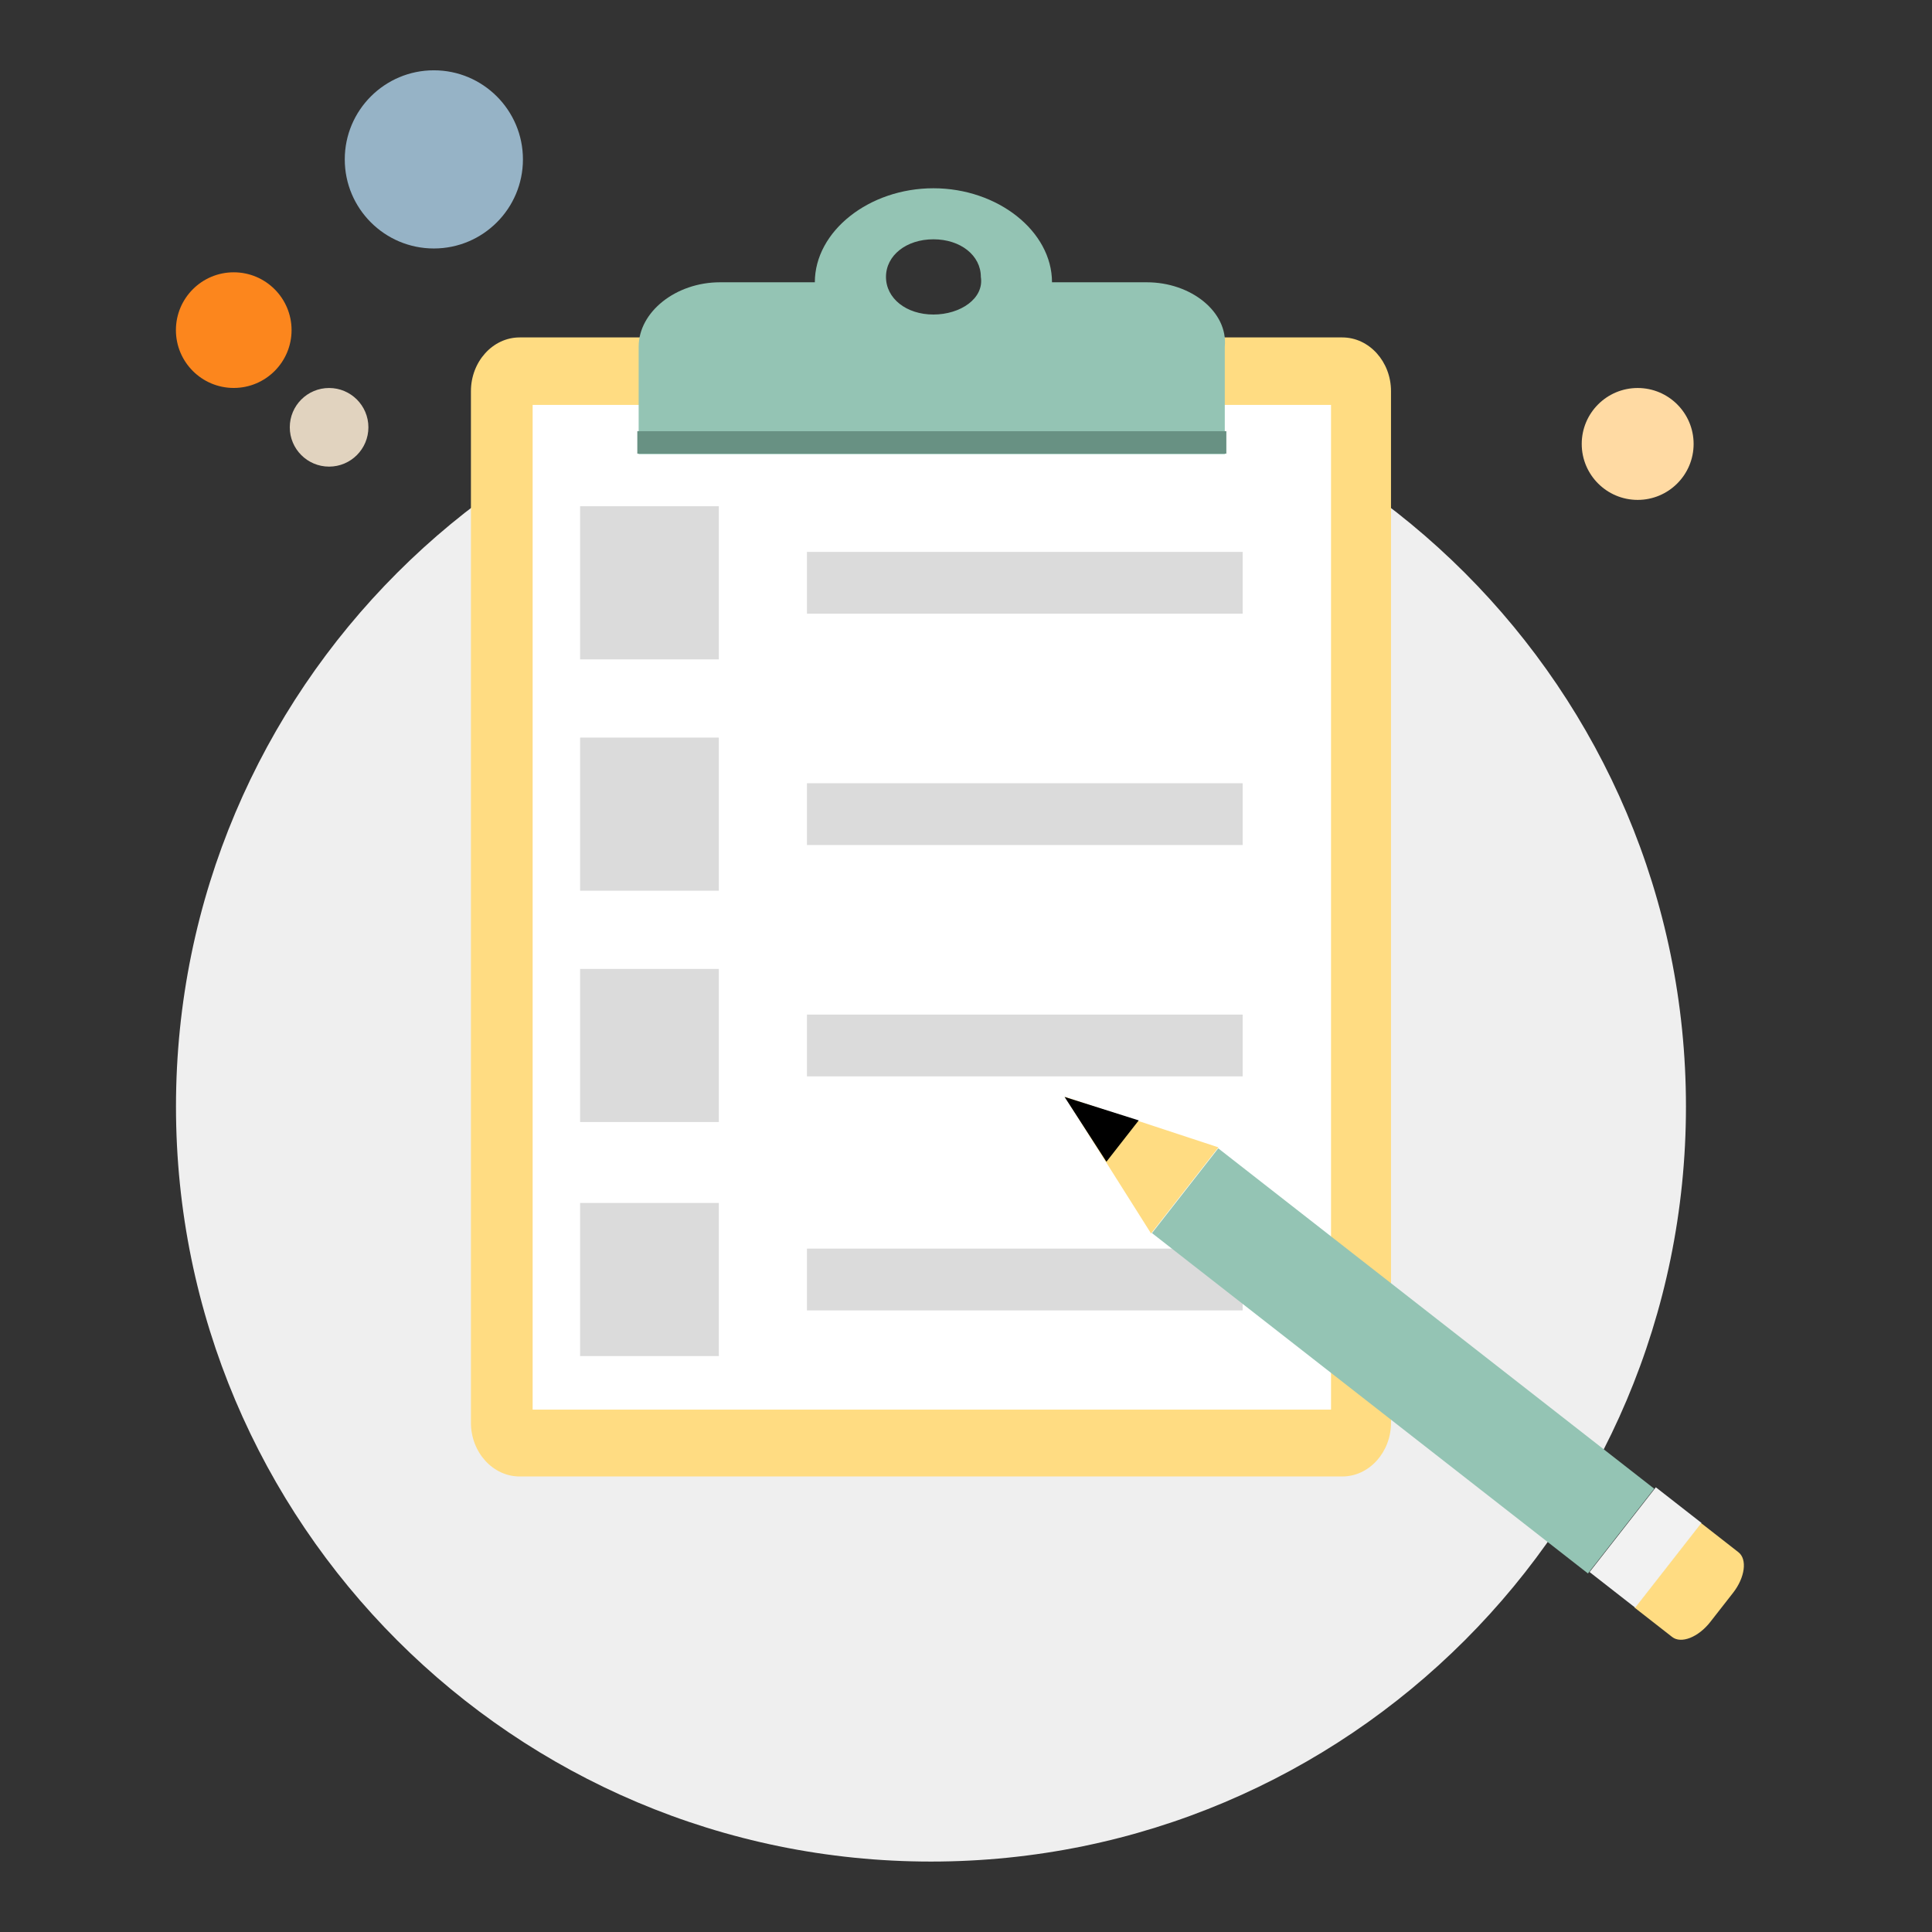
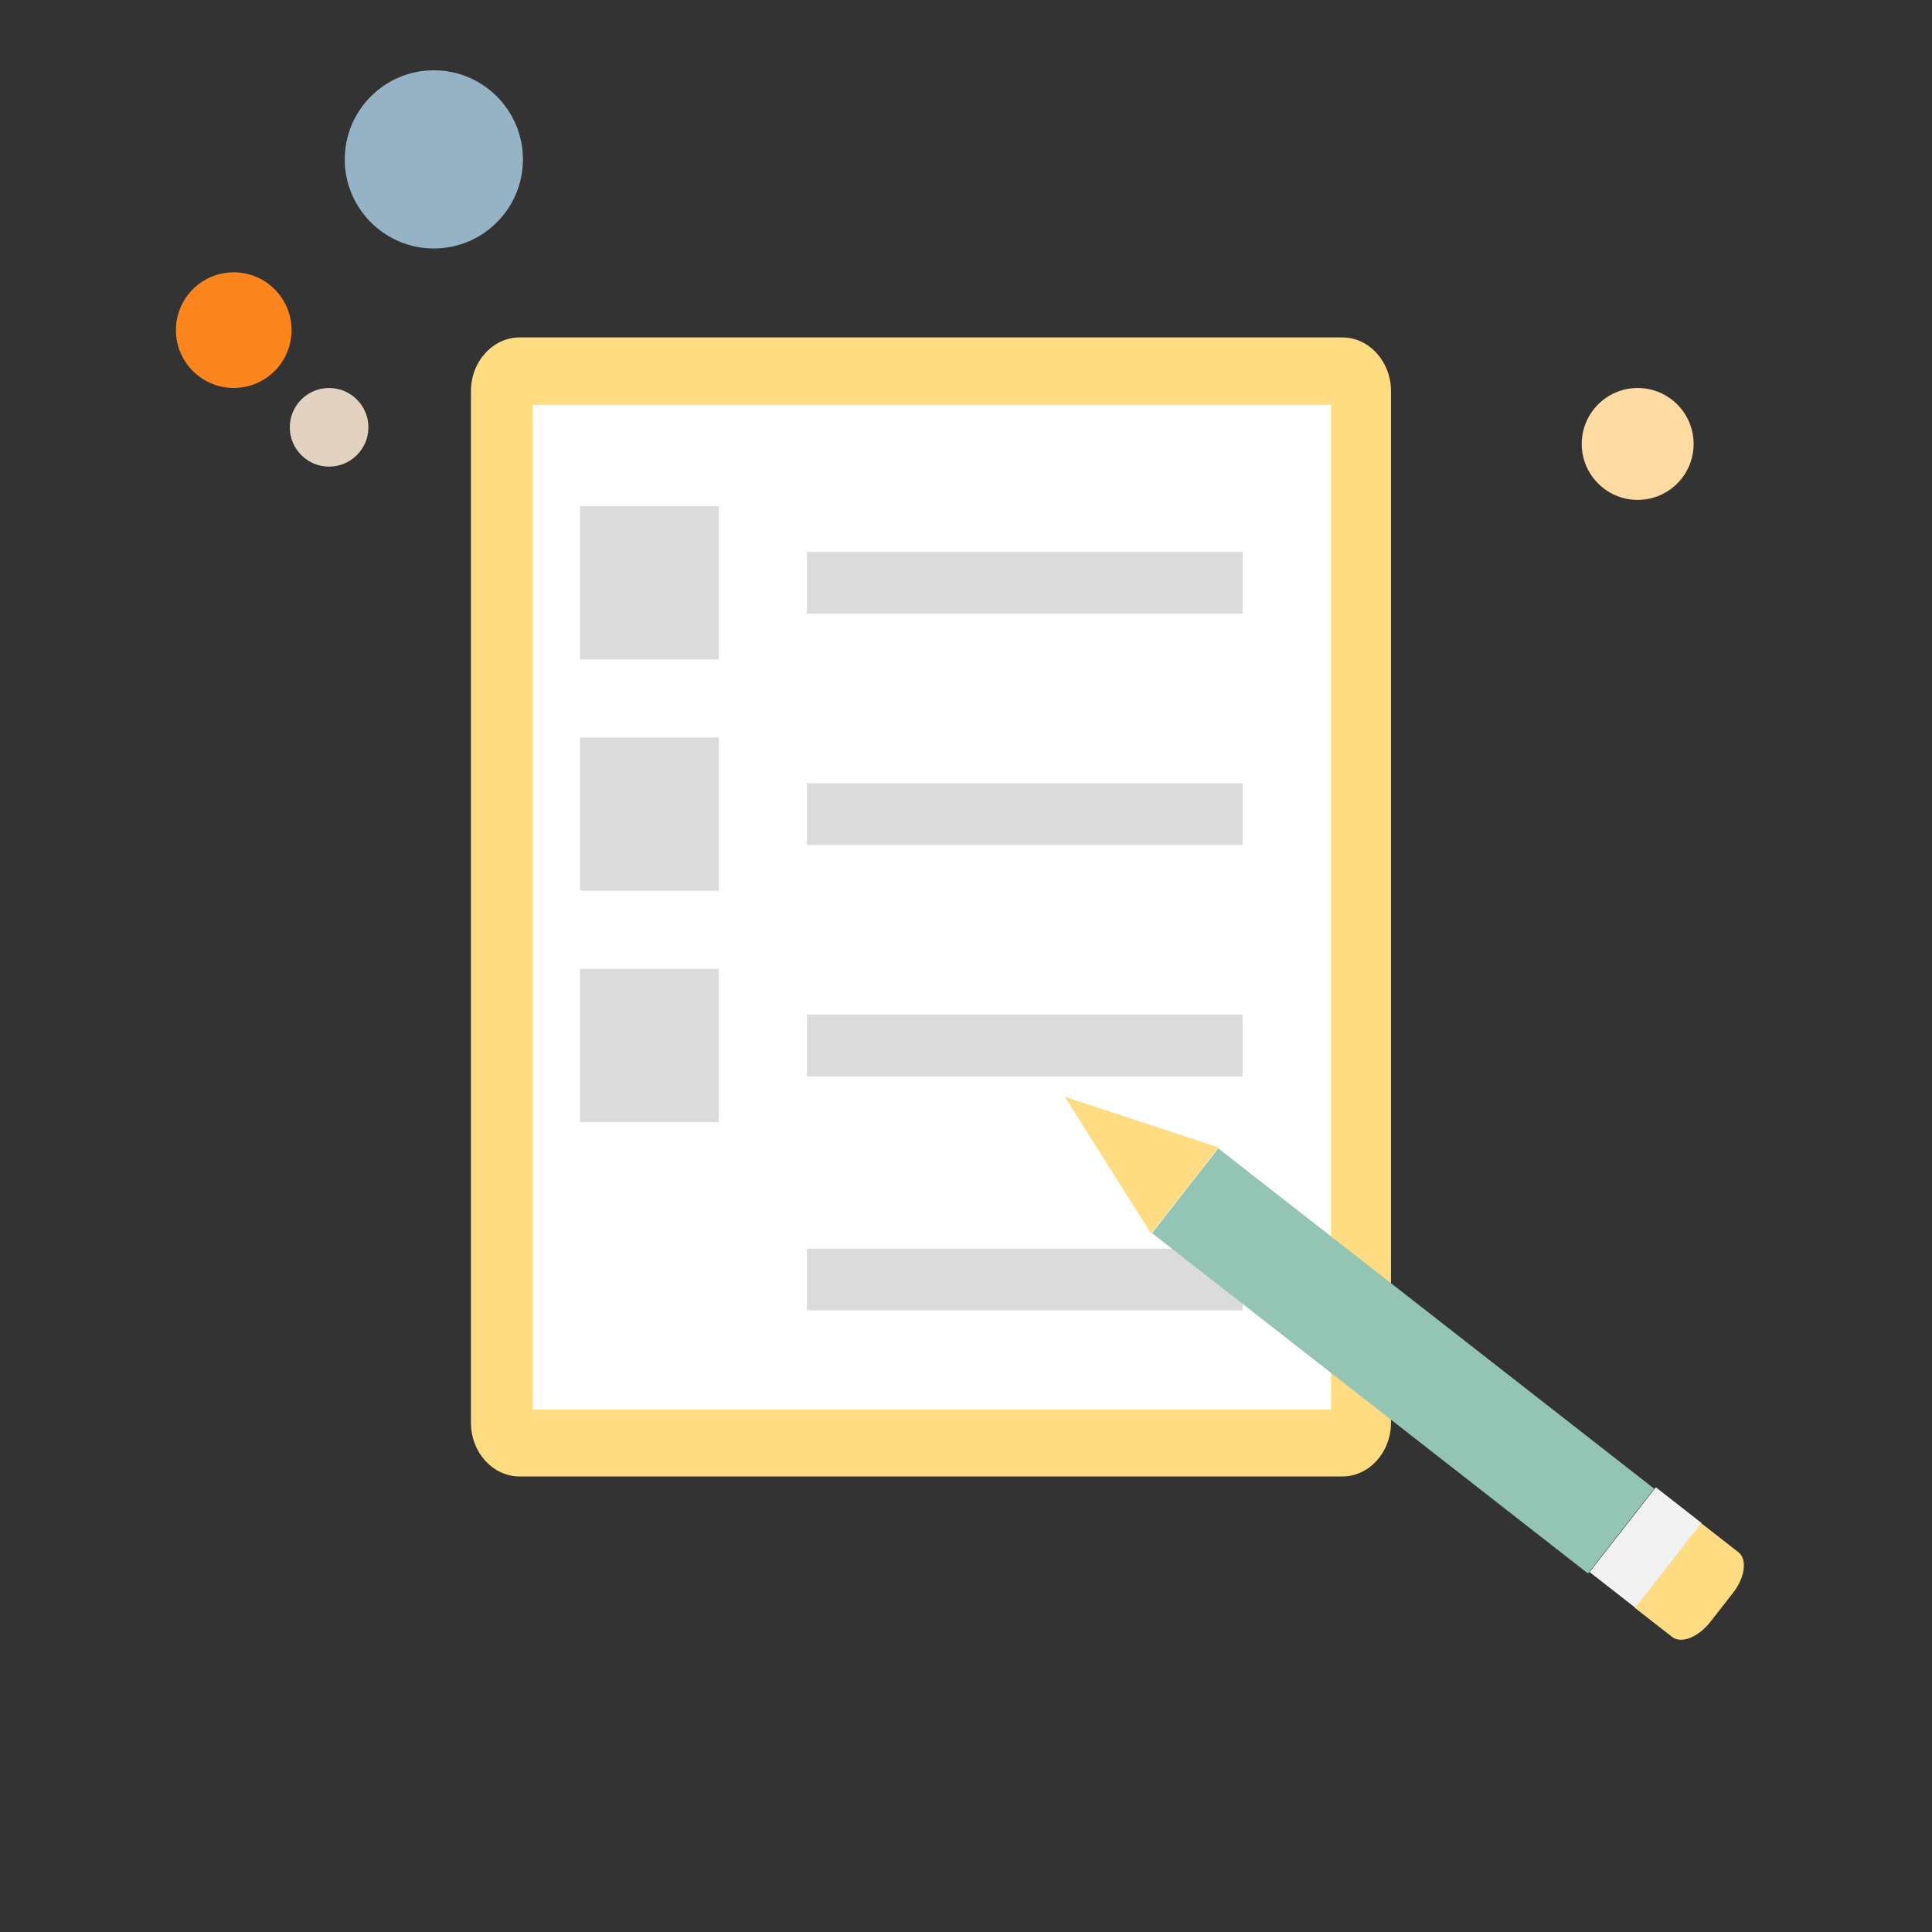
<svg xmlns="http://www.w3.org/2000/svg" version="1.1" width="300" height="300" viewBox="0 0 300 300" xml:space="preserve">
  <rect x="0" y="0" width="300" height="300" fill="#333333" stroke="none" />
  <desc>Created with Fabric.js 5.3.0</desc>
  <defs>
</defs>
  <g transform="matrix(1.368 0 0 1.368 150 159.028)" id="wGuBbquOnuYne-PgcvYlr">
    <g style="">
      <g transform="matrix(1.162 0 0 1.162 -3.976 9.357)" id="n4AsG8iFtyQeRiFQYSPMh">
-         <path style="stroke: rgb(166,12,30); stroke-width: 0; stroke-dasharray: none; stroke-linecap: butt; stroke-dashoffset: 0; stroke-linejoin: miter; stroke-miterlimit: 4; fill: rgb(239,239,239); fill-rule: nonzero; opacity: 1;" transform=" translate(0, 0)" d="M 0 -73.75 C 40.71 -73.75 73.75 -40.71 73.75 0 C 73.75 40.71 40.71 73.75 0 73.75 C -40.71 73.75 -73.75 40.71 -73.75 0 C -73.75 -40.71 -40.71 -73.75 0 -73.75 z" stroke-linecap="round" />
-       </g>
+         </g>
      <g transform="matrix(0.762 0 0 0.841 -3.976 -21.735)" id="mFsStofpp8EZl2p6ctRxB">
        <g style="">
          <g transform="matrix(0.347 0 0 0.347 0 10.027)" id="sWNb1vihWE8ynWWwvBql7">
            <path style="stroke: none; stroke-width: 1; stroke-dasharray: none; stroke-linecap: butt; stroke-dashoffset: 0; stroke-linejoin: miter; stroke-miterlimit: 4; fill: rgb(255,220,130); fill-rule: nonzero; opacity: 1;" transform=" translate(-207.83, -280.033)" d="M 384.418 58.514 L 31.242 58.514 C 19.748 58.514 10.344 67.918 10.344 79.412 L 10.344 480.653 C 10.344 492.147 19.748 501.551 31.242 501.551 L 384.417 501.551 C 395.911 501.551 405.315 492.147 405.315 480.653 L 405.315 79.412 C 405.316 67.918 395.912 58.514 384.418 58.514 z" stroke-linecap="round" />
          </g>
          <g transform="matrix(0.347 0 0 0.347 0.128 10.07)" id="i7aX3GvcxJYtjhYfty6DB">
            <path style="stroke: none; stroke-width: 1; stroke-dasharray: none; stroke-linecap: butt; stroke-dashoffset: 0; stroke-linejoin: miter; stroke-miterlimit: 4; fill: rgb(255,255,255); fill-rule: nonzero; opacity: 1;" transform=" translate(-171.363, -195.396)" d="M 0 390.792 L 0 0 L 342.727 0 L 342.727 390.792 z" stroke-linecap="round" />
          </g>
          <g transform="matrix(0.483 0 0 0.347 0.128 -69.025)" id="XoDRh3sqjOy9CBo7rylZH">
-             <path style="stroke: none; stroke-width: 1; stroke-dasharray: none; stroke-linecap: butt; stroke-dashoffset: 0; stroke-linejoin: miter; stroke-miterlimit: 4; fill: rgb(148,196,180); fill-rule: nonzero; opacity: 1;" transform=" translate(-207.341, -51.722)" d="M 273.659 36.571 L 244.402 36.571 C 244.402 16.718 227.683 0 207.83 0 C 187.977 0 171.259 16.718 171.259 36.571 L 142.002 36.571 C 128.418 36.571 116.924 48.065 116.924 61.649 L 116.924 103.445 L 297.691 103.445 L 297.691 61.649 C 298.736 48.065 287.242 36.571 273.659 36.571 z M 207.83 49.11 C 199.471 49.11 193.201 42.841 193.201 34.481 C 193.201 26.121 199.47 19.852 207.83 19.852 C 216.189 19.852 222.459 26.121 222.459 34.481 C 223.504 42.841 216.189 49.11 207.83 49.11 z" stroke-linecap="round" />
-           </g>
+             </g>
          <g transform="matrix(3.934 0 0 0.136 0.128 -52.669)" id="kRIVCxw_sxZfnSbGbB_gF">
-             <path style="stroke: rgb(120,59,68); stroke-width: 0; stroke-dasharray: none; stroke-linecap: butt; stroke-dashoffset: 0; stroke-linejoin: miter; stroke-miterlimit: 4; fill: rgb(104,145,131); fill-rule: nonzero; opacity: 1;" transform=" translate(0, 0)" d="M -11.152 -11.152 L 11.152 -11.152 L 11.152 11.152 L -11.152 11.152 z" stroke-linecap="round" />
-           </g>
+             </g>
          <g transform="matrix(0.347 0 0 0.347 -41.934 -33.723)" id="LDMLhAOGkZXb6car3NRAd">
            <path style="stroke: none; stroke-width: 1; stroke-dasharray: none; stroke-linecap: butt; stroke-dashoffset: 0; stroke-linejoin: miter; stroke-miterlimit: 4; fill: rgb(219,219,219); fill-rule: nonzero; opacity: 1;" transform=" translate(-29.779, -29.779)" d="M 0 59.559 L 0 0 L 59.559 0 L 59.559 59.559 z" stroke-linecap="round" />
          </g>
          <g transform="matrix(0.347 0 0 0.347 -41.934 -2.499)" id="ZXkUm-UarKfCkbB1cKLYE">
            <path style="stroke: none; stroke-width: 1; stroke-dasharray: none; stroke-linecap: butt; stroke-dashoffset: 0; stroke-linejoin: miter; stroke-miterlimit: 4; fill: rgb(219,219,219); fill-rule: nonzero; opacity: 1;" transform=" translate(-29.779, -29.779)" d="M 0 59.559 L 0 0 L 59.559 0 L 59.559 59.559 z" stroke-linecap="round" />
          </g>
          <g transform="matrix(0.347 0 0 0.347 -41.934 28.724)" id="sj9zazM9NILle4sjRZGOl">
            <path style="stroke: none; stroke-width: 1; stroke-dasharray: none; stroke-linecap: butt; stroke-dashoffset: 0; stroke-linejoin: miter; stroke-miterlimit: 4; fill: rgb(219,219,219); fill-rule: nonzero; opacity: 1;" transform=" translate(-29.779, -29.779)" d="M 0 59.559 L 0 0 L 59.559 0 L 59.559 59.559 z" stroke-linecap="round" />
          </g>
          <g transform="matrix(0.347 0 0 0.347 -41.934 60.311)" id="BOK56tTwJjHGEoo0Z_ZlK">
-             <path style="stroke: none; stroke-width: 1; stroke-dasharray: none; stroke-linecap: butt; stroke-dashoffset: 0; stroke-linejoin: miter; stroke-miterlimit: 4; fill: rgb(219,219,219); fill-rule: nonzero; opacity: 1;" transform=" translate(-29.779, -29.779)" d="M 0 59.559 L 0 0 L 59.559 0 L 59.559 59.559 z" stroke-linecap="round" />
-           </g>
+             </g>
          <g transform="matrix(0.347 0 0 0.347 13.978 -33.723)" id="PpCE3fxW9zPPSKm1lmO3F">
            <path style="stroke: none; stroke-width: 1; stroke-dasharray: none; stroke-linecap: butt; stroke-dashoffset: 0; stroke-linejoin: miter; stroke-miterlimit: 4; fill: rgb(219,219,219); fill-rule: nonzero; opacity: 1;" transform=" translate(-93.519, -12.017)" d="M 0 24.033 L 0 0 L 187.037 0 L 187.037 24.033 z" stroke-linecap="round" />
          </g>
          <g transform="matrix(0.347 0 0 0.347 13.978 -2.499)" id="JOdQuqTKkZlAM9Cunw6k4">
            <path style="stroke: none; stroke-width: 1; stroke-dasharray: none; stroke-linecap: butt; stroke-dashoffset: 0; stroke-linejoin: miter; stroke-miterlimit: 4; fill: rgb(219,219,219); fill-rule: nonzero; opacity: 1;" transform=" translate(-93.519, -12.017)" d="M 0 24.033 L 0 0 L 187.037 0 L 187.037 24.033 z" stroke-linecap="round" />
          </g>
          <g transform="matrix(0.347 0 0 0.347 13.978 28.725)" id="ylK2cn0OhX9K7j4T2-lno">
            <path style="stroke: none; stroke-width: 1; stroke-dasharray: none; stroke-linecap: butt; stroke-dashoffset: 0; stroke-linejoin: miter; stroke-miterlimit: 4; fill: rgb(219,219,219); fill-rule: nonzero; opacity: 1;" transform=" translate(-93.519, -12.017)" d="M 0 24.033 L 0 0 L 187.037 0 L 187.037 24.033 z" stroke-linecap="round" />
          </g>
          <g transform="matrix(0.347 0 0 0.347 13.978 60.311)" id="u38R-3yyQPZYWiUtfO5WR">
            <path style="stroke: none; stroke-width: 1; stroke-dasharray: none; stroke-linecap: butt; stroke-dashoffset: 0; stroke-linejoin: miter; stroke-miterlimit: 4; fill: rgb(219,219,219); fill-rule: nonzero; opacity: 1;" transform=" translate(-93.519, -12.017)" d="M 0 24.033 L 0 0 L 187.037 0 L 187.037 24.033 z" stroke-linecap="round" />
          </g>
        </g>
      </g>
      <g transform="matrix(0.34 -0.435 -0.529 -0.413 48.444 37.223)" id="YFRciFDzsXBlzLONBqnCa">
        <g style="">
          <g transform="matrix(0.347 0 0 0.347 -0.127 57.431)" id="1KaGjpfd6JoleWWpKQnGQ">
            <path style="stroke: none; stroke-width: 1; stroke-dasharray: none; stroke-linecap: butt; stroke-dashoffset: 0; stroke-linejoin: miter; stroke-miterlimit: 4; fill: rgb(255,220,130); fill-rule: nonzero; opacity: 1;" transform=" translate(-458.606, -463.412)" d="M 426.214 426.318 L 458.606 500.506 L 490.998 426.318 z" stroke-linecap="round" />
          </g>
          <g transform="matrix(0.356 0 0 0.347 0.008 64.148)" id="wxlHvnA_VmW6TrBPh0Ocu">
-             <path style="stroke: none; stroke-width: 1; stroke-dasharray: none; stroke-linecap: butt; stroke-dashoffset: 0; stroke-linejoin: miter; stroke-miterlimit: 4; fill: rgb(0,0,0); fill-rule: nonzero; opacity: 1;" transform=" translate(-459.128, -482.743)" d="M 443.977 464.98 L 458.606 500.506 L 474.279 464.98 z" stroke-linecap="round" />
-           </g>
+             </g>
          <g transform="matrix(0.347 0 0 0.347 -0.127 -2.293)" id="YXGL4XGseACrhrrTthX4T">
            <path style="stroke: none; stroke-width: 1; stroke-dasharray: none; stroke-linecap: butt; stroke-dashoffset: 0; stroke-linejoin: miter; stroke-miterlimit: 4; fill: rgb(148,196,180); fill-rule: nonzero; opacity: 1;" transform=" translate(-31.869, -134.792)" d="M 0 269.584 L 0 0 L 63.739 0 L 63.739 269.584 z" stroke-linecap="round" />
          </g>
          <g transform="matrix(0.347 0 0 0.168 0.236 -64.626)" id="_5NvQ5HfRR13H9d5IX2Oa">
            <path style="stroke: none; stroke-width: 1; stroke-dasharray: none; stroke-linecap: butt; stroke-dashoffset: 0; stroke-linejoin: miter; stroke-miterlimit: 4; fill: rgb(255,220,130); fill-rule: nonzero; opacity: 1;" transform=" translate(-459.128, -94.04)" d="M 470.1 59.559 L 448.157 59.559 C 436.663 59.559 427.259 68.963 427.259 80.457 L 427.259 128.522 L 490.998 128.522 L 490.998 80.457 C 490.998 68.963 481.593 59.559 470.1 59.559 z" stroke-linecap="round" />
          </g>
          <g transform="matrix(0.347 0 0 0.347 0.309 -54.03)" id="XC9XDh8sj5WXdH1K9zNJ4">
            <path style="stroke: none; stroke-width: 1; stroke-dasharray: none; stroke-linecap: butt; stroke-dashoffset: 0; stroke-linejoin: miter; stroke-miterlimit: 4; fill: rgb(242,242,242); fill-rule: nonzero; opacity: 1;" transform=" translate(-31.869, -14.106)" d="M 0 28.212 L 0 0 L 63.739 0 L 63.739 28.212 z" stroke-linecap="round" />
          </g>
        </g>
      </g>
    </g>
  </g>
  <g transform="matrix(0.417 0 0 0.417 254.297 68.936)" id="fywGYfUEqqhF6XOimnXbc">
    <path style="stroke: rgb(193,122,50); stroke-width: 0; stroke-dasharray: none; stroke-linecap: butt; stroke-dashoffset: 0; stroke-linejoin: miter; stroke-miterlimit: 4; fill: rgb(255,218,163); fill-rule: nonzero; opacity: 1;" transform=" translate(0, 0)" d="M 0 -20.833 C 11.5 -20.833 20.833 -11.5 20.833 0 C 20.833 11.5 11.5 20.833 0 20.833 C -11.5 20.833 -20.833 11.5 -20.833 0 C -20.833 -11.5 -11.5 -20.833 0 -20.833 z" stroke-linecap="round" />
  </g>
  <g transform="matrix(0.293 0 0 0.293 51.101 66.352)" id="IR8yp-6177_kgIhg3H73k">
    <path style="stroke: rgb(193,122,50); stroke-width: 0; stroke-dasharray: none; stroke-linecap: butt; stroke-dashoffset: 0; stroke-linejoin: miter; stroke-miterlimit: 4; fill: rgb(225,211,191); fill-rule: nonzero; opacity: 1;" transform=" translate(0, 0)" d="M 0 -20.833 C 11.5 -20.833 20.833 -11.5 20.833 0 C 20.833 11.5 11.5 20.833 0 20.833 C -11.5 20.833 -20.833 11.5 -20.833 0 C -20.833 -11.5 -11.5 -20.833 0 -20.833 z" stroke-linecap="round" />
  </g>
  <g transform="matrix(0.431 0 0 0.431 36.295 51.262)" id="d9WRDoIkbDumPu8Hhtf30">
    <path style="stroke: rgb(193,122,50); stroke-width: 0; stroke-dasharray: none; stroke-linecap: butt; stroke-dashoffset: 0; stroke-linejoin: miter; stroke-miterlimit: 4; fill: rgb(252,134,29); fill-rule: nonzero; opacity: 1;" transform=" translate(0, 0)" d="M 0 -20.833 C 11.5 -20.833 20.833 -11.5 20.833 0 C 20.833 11.5 11.5 20.833 0 20.833 C -11.5 20.833 -20.833 11.5 -20.833 0 C -20.833 -11.5 -11.5 -20.833 0 -20.833 z" stroke-linecap="round" />
  </g>
  <g transform="matrix(0.664 0 0 0.664 67.368 24.75)" id="R0Q2GetyEbwVIIvJFzO1n">
    <path style="stroke: rgb(193,122,50); stroke-width: 0; stroke-dasharray: none; stroke-linecap: butt; stroke-dashoffset: 0; stroke-linejoin: miter; stroke-miterlimit: 4; fill: rgb(150,179,198); fill-rule: nonzero; opacity: 1;" transform=" translate(0, 0)" d="M 0 -20.833 C 11.5 -20.833 20.833 -11.5 20.833 0 C 20.833 11.5 11.5 20.833 0 20.833 C -11.5 20.833 -20.833 11.5 -20.833 0 C -20.833 -11.5 -11.5 -20.833 0 -20.833 z" stroke-linecap="round" />
  </g>
</svg>